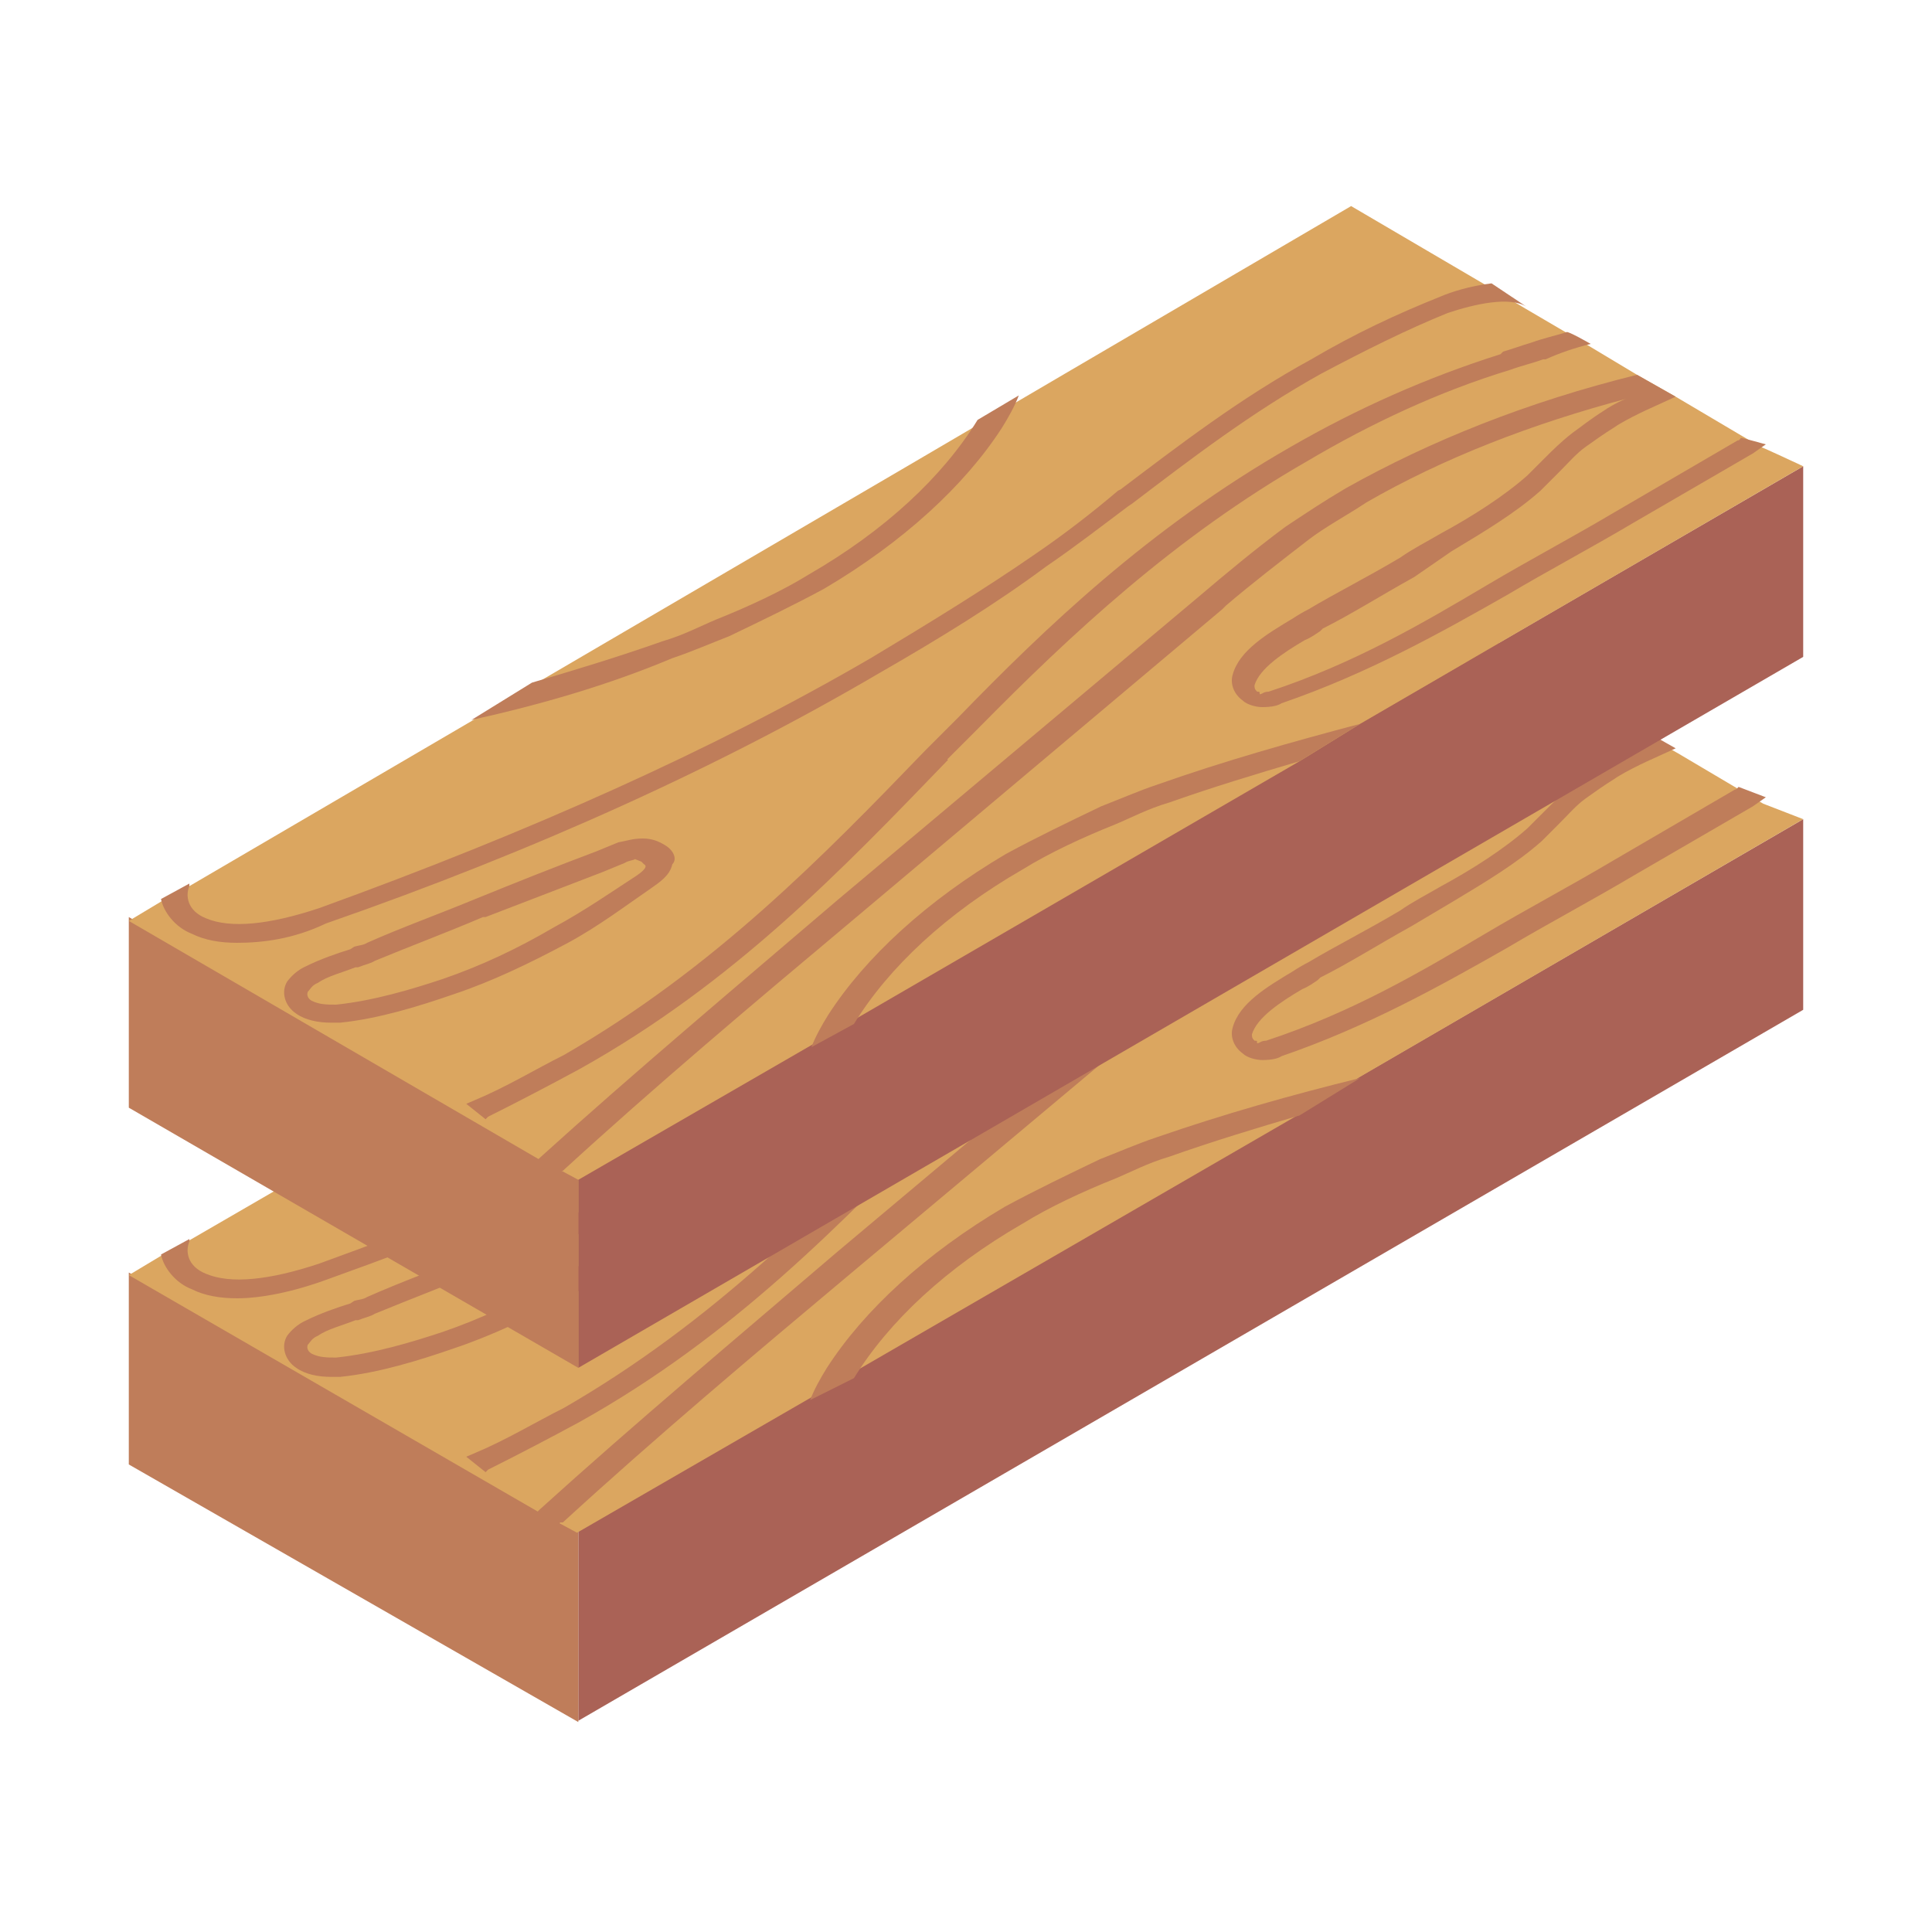
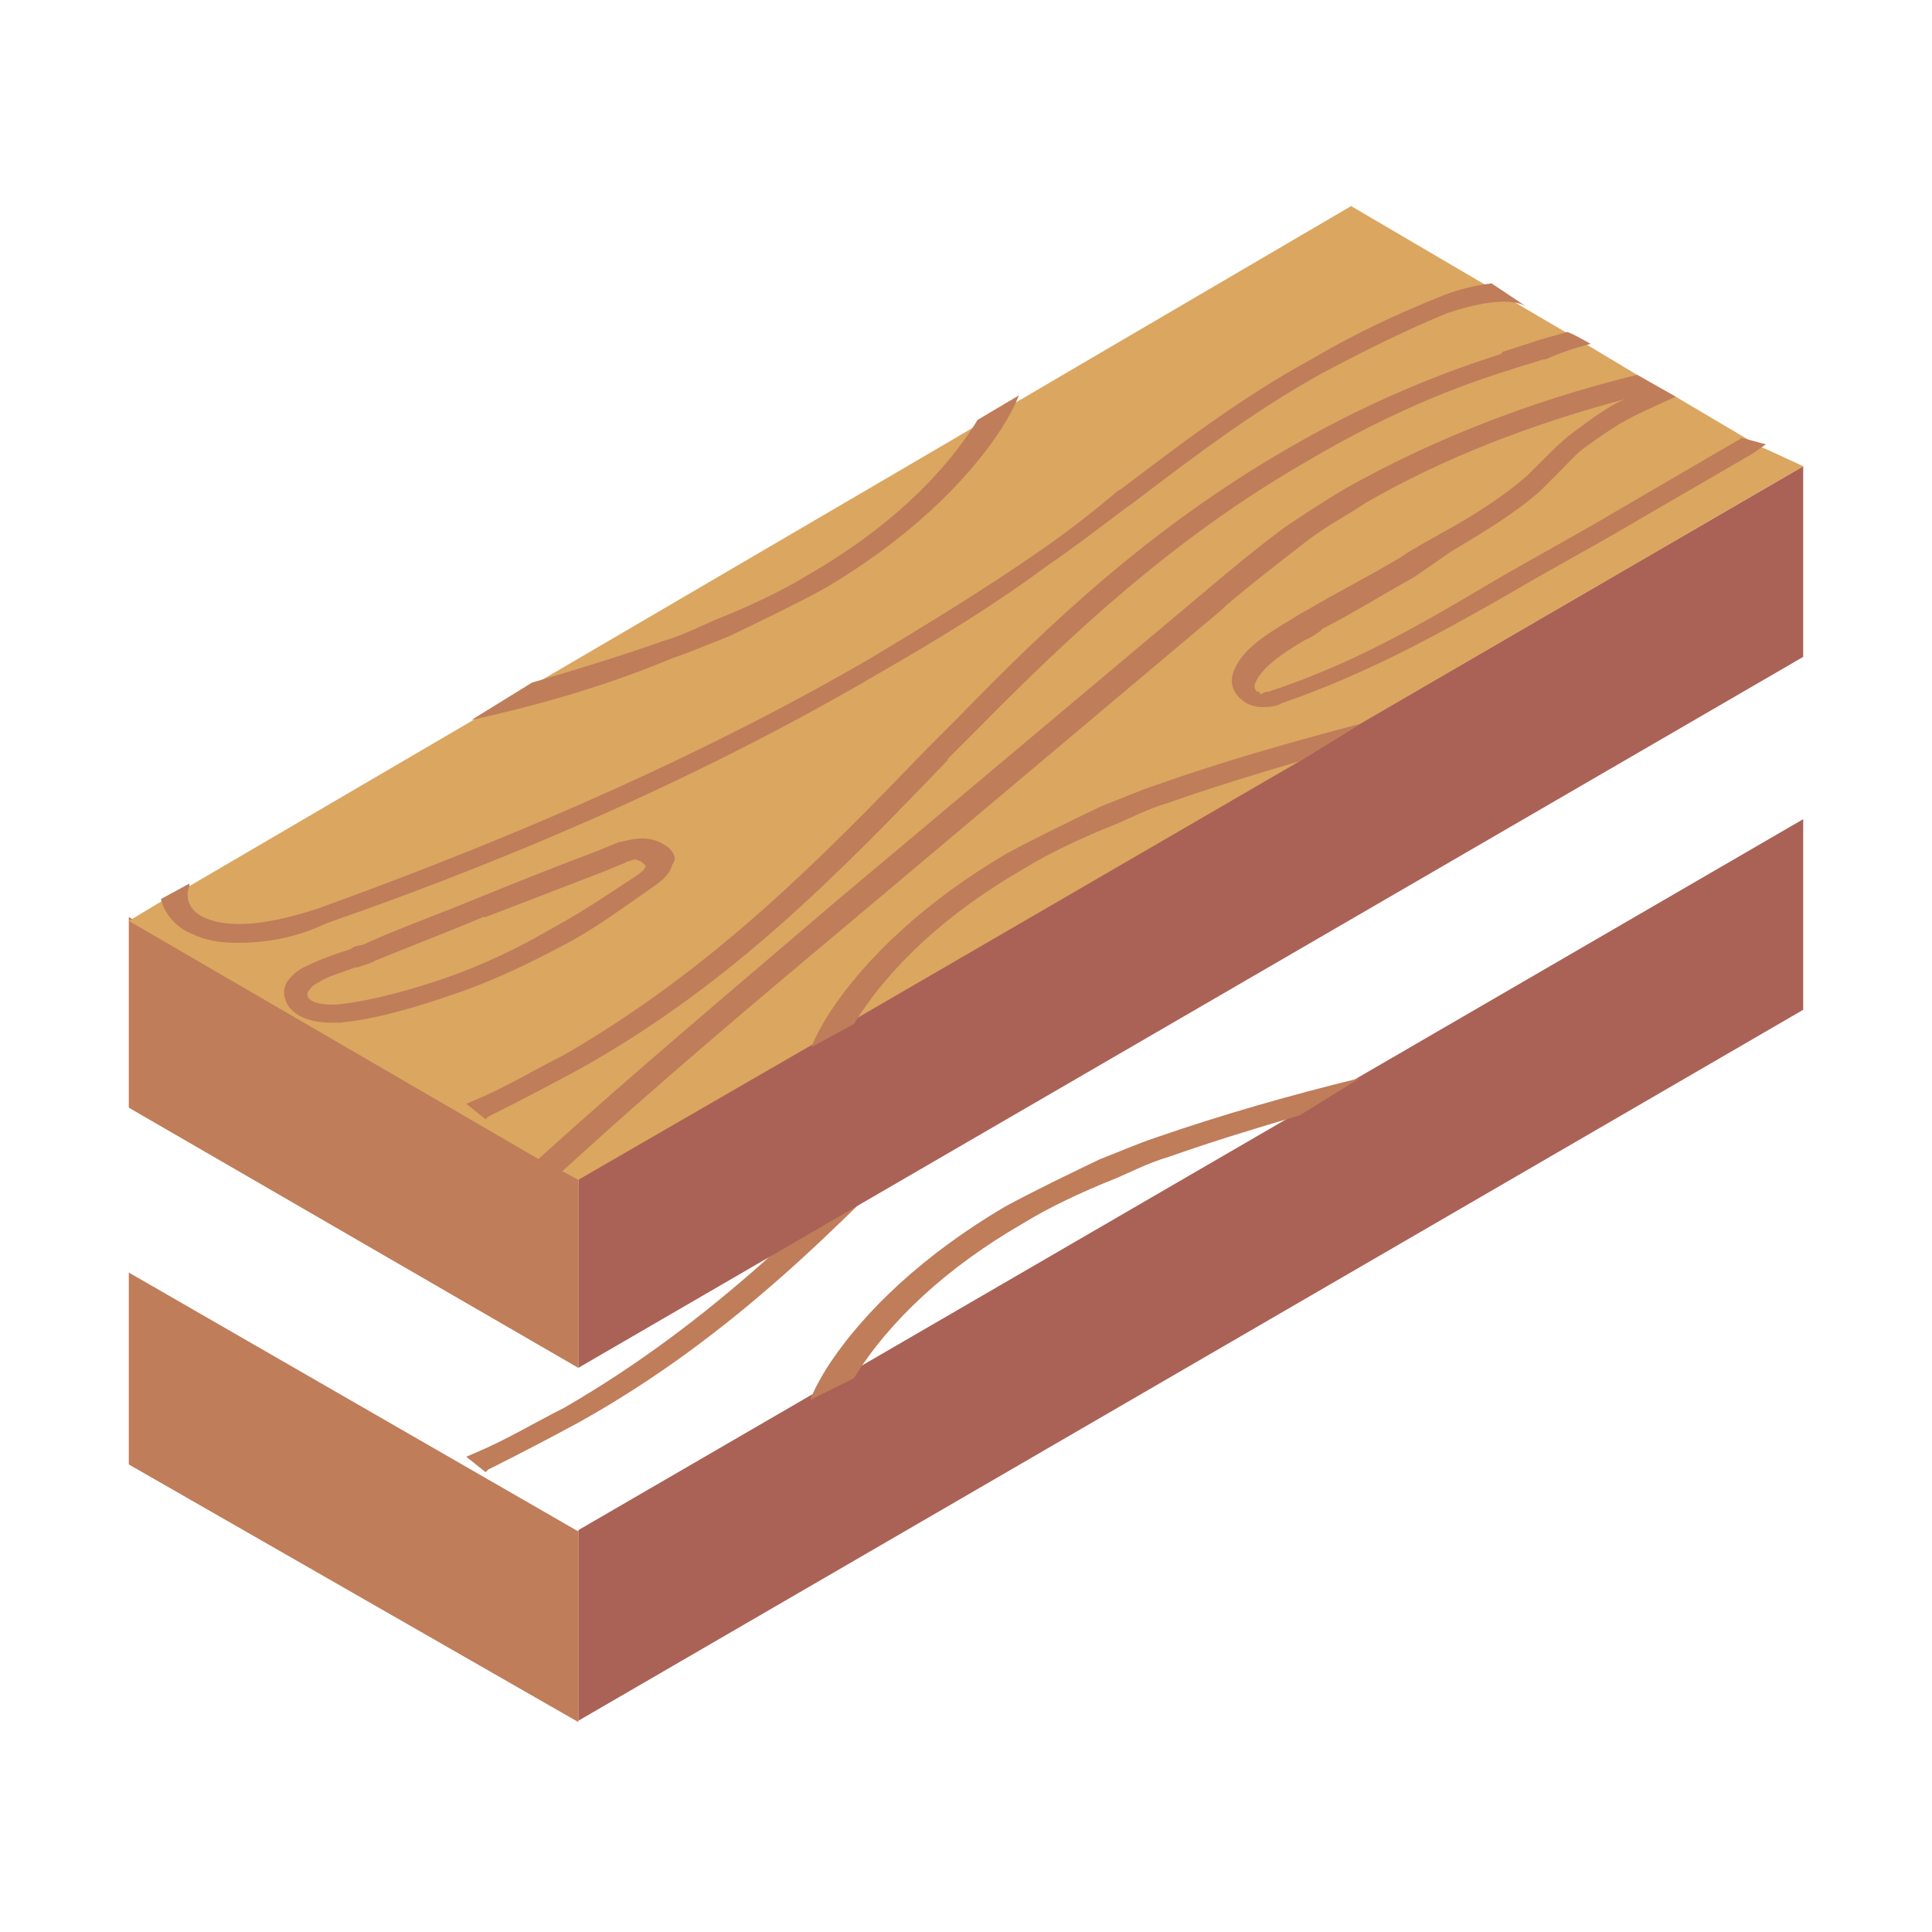
<svg xmlns="http://www.w3.org/2000/svg" version="1.1" id="Calque_1" x="0px" y="0px" viewBox="0 0 150 150" style="enable-background:new 0 0 150 150;" xml:space="preserve">
  <style type="text/css">
	.st0{fill:#AA6256;}
	.st1{fill:#BF7D5A;}
	.st2{fill:#DBA660;}
</style>
  <g>
    <path class="st0" d="M140,63.6v14.8l-95.1,55.2v-14.8L140,63.6z" />
    <path class="st1" d="M44.9,118.9v14.8l-34.9-20V98.8C10,98.8,44.9,118.9,44.9,118.9z" />
-     <path class="st2" d="M140,63.6l-34.4,20l-4.7,2.9l-34.9,20.2l-3.2,1.9l-18,10.4l-1.3-0.7l-1.5-0.8L10,99l2.5-1.5l2.2-1.2l56.1-32.5   l12.1-7.1l22.2-13l10.4,6.1l3.2,1.9l2.9,1.7l1.7,1l4,2.4l3,1.7l4.9,2.9l1.7,1L140,63.6L140,63.6z" />
    <path class="st1" d="M123.5,54.2c-1.2,0.3-2.4,0.7-3.5,1.2h-0.2c-0.8,0.3-1.7,0.5-2.5,0.8c-5.6,1.7-10.9,4.2-15.8,7.1   C91.2,69.2,83.1,76.8,76,84l-2.5,2.5l-0.2-0.3l0.3,0.3C65.4,94.9,57,103.7,45,110.4c-2.4,1.3-4.7,2.5-7.1,3.7l-0.2,0.2l-1.5-1.2   l0.7-0.3c2.4-1,4.7-2.4,6.9-3.5c11.6-6.7,20-15.3,28.1-23.7l2.5-2.5c6.7-6.9,14.8-14.7,25.8-21c5.2-3,10.6-5.4,16.3-7.2l0.2-0.2   c0.7-0.2,1.5-0.5,2.2-0.7c0.8-0.3,1.7-0.5,2.7-0.8C121.6,53,123.5,54.2,123.5,54.2z M105.6,83.7l-4.7,2.9c-3.4,1-6.7,2-10.1,3.2   c-1.7,0.5-3,1.2-4.2,1.7c-2.5,1-5.1,2.2-7.2,3.5c-5.9,3.4-10.4,7.6-13.1,12l-3.4,1.7c0.3-0.8,0.8-1.7,1.3-2.5   c2.9-4.5,7.7-8.9,13.8-12.5c2.4-1.3,4.9-2.5,7.4-3.7c1.3-0.5,2.9-1.2,4.4-1.7C95,86.5,100.3,85,105.6,83.7z M36.6,83.3l4.7-2.9   c3.4-1,6.7-2,10.1-3.2c1.7-0.5,3-1.2,4.2-1.7c2.5-1,5.1-2.2,7.2-3.5c5.9-3.4,10.4-7.6,13.1-12l3.2-1.9c-0.3,0.8-0.8,1.7-1.3,2.5   c-2.9,4.5-7.7,8.9-13.8,12.5c-2.4,1.3-4.9,2.5-7.4,3.7c-1.3,0.5-2.9,1.2-4.4,1.7C47.2,80.6,42,82.1,36.6,83.3z" />
-     <path class="st1" d="M137.1,61.9c-0.3,0.2-0.7,0.5-1,0.7l-9.3,5.4c-3.2,1.9-6.6,3.7-9.8,5.6c-5.1,2.9-10.8,6.1-17.5,8.4   c-0.3,0.2-0.8,0.3-1.5,0.3c-0.5,0-1.2-0.2-1.5-0.5c-0.7-0.5-1-1.3-0.8-2c0.5-1.9,2.7-3.2,4.7-4.4c0.3-0.2,0.8-0.5,1.2-0.7   c2-1.2,4.4-2.4,7.1-4c1-0.7,2-1.2,3.2-1.9c2.4-1.3,4.9-2.9,6.7-4.5l1.3-1.3c0.7-0.7,1.3-1.3,2.2-2c0.7-0.5,1.3-1,2.4-1.7l0.3-0.2   c0.5-0.3,1.2-0.7,1.7-0.8c-7.6,2-14.5,4.7-20.4,8.1c-1.5,1-3.2,1.9-4.5,2.9c-2.2,1.7-4.4,3.4-6.4,5.1l-0.3,0.3L65.9,99   c-7.4,6.2-15,12.6-22.2,19.2h-0.2l-0.2,0.2l-1.9-0.7l0.3-0.3l0.2-0.2c7.4-6.7,15.5-13.5,23.1-20l28.1-23.6c2-1.7,4.4-3.7,6.7-5.4   c1.5-1,3-2,4.7-3c6.6-3.7,14.1-6.7,22.6-8.8l3,1.7c-1.5,0.7-3,1.3-4.5,2.2l-0.3,0.2c-0.8,0.5-1.5,1-2.2,1.5c-0.7,0.5-1.3,1.2-2,1.9   L121,64l-1.3,1.3c-1.9,1.7-4.4,3.2-6.9,4.7l-3.2,1.9c-2.7,1.5-4.9,2.9-7.1,4l-0.2,0.2c-0.3,0.2-0.7,0.5-1.2,0.7   c-1.7,1-3.5,2.2-3.9,3.5c0,0.2,0,0.3,0.2,0.5c0.2,0,0.2,0,0.2,0.2c0.2,0,0.3-0.2,0.7-0.2c6.7-2.2,12.1-5.4,17-8.3   c3.2-1.9,6.6-3.7,9.8-5.6l9.6-5.6c0.2,0,0.2-0.2,0.3-0.2L137.1,61.9L137.1,61.9z M51.6,93.1c-0.5-0.3-1-0.5-1.7-0.5   c-0.8,0-1.3,0.2-1.9,0.3l-1.7,0.7c-3.2,1.2-6.2,2.4-9.4,3.7c-2.9,1.2-5.7,2.2-8.4,3.4c-0.3,0.2-0.7,0.2-1,0.3l-0.3,0.2   c-1,0.3-2.4,0.8-3.4,1.3c-0.7,0.3-1.2,0.8-1.5,1.2c-0.5,0.8-0.2,1.9,0.7,2.5c0.7,0.5,1.7,0.7,2.7,0.7h0.7c3-0.3,6.2-1.3,8.8-2.2   c3-1,5.9-2.4,8.9-4c2.4-1.3,4.5-2.9,6.4-4.2c0.7-0.5,1.5-1,1.7-1.9C52.6,94.1,52.3,93.4,51.6,93.1L51.6,93.1z M49.4,95.4   c-2,1.3-4,2.7-6.4,4c-2.9,1.7-5.7,3-8.6,4c-2.4,0.8-5.4,1.7-8.3,2c-0.7,0-1.3,0-1.9-0.3c-0.5-0.3-0.3-0.7-0.3-0.7   c0.2-0.2,0.3-0.5,0.8-0.7c0.7-0.5,1.9-0.8,2.9-1.2h0.2c0.5-0.2,1-0.3,1.3-0.5c2.9-1.2,5.6-2.2,8.4-3.4h0.2l9.1-3.5l1.7-0.7   c0.3-0.2,0.7-0.2,0.8-0.3l0.5,0.2l0.2,0.2C50.4,94.8,49.7,95.3,49.4,95.4z M118.8,51.5l-0.3-0.2c-1.3-0.8-4-0.2-6.1,0.5   c-3.2,1.3-6.4,2.9-9.8,4.7c-5.4,3-10.1,6.6-14.7,10.1l-0.3,0.2c-2,1.5-4.2,3.2-6.4,4.7c-3.9,2.9-8.3,5.6-13,8.3   C56.5,86.9,42,93.4,25.5,99.3c-2.7,1-5.2,1.5-7.1,1.5c-1.3,0-2.5-0.2-3.5-0.7c-1.3-0.5-2.2-1.7-2.4-2.7l2.2-1.2v0.2   c-0.3,0.7-0.2,1.9,1.3,2.5c1.9,0.8,4.9,0.5,8.8-0.8c16.3-5.9,30.6-12.3,42.8-19.4c4.5-2.7,8.9-5.4,12.8-8.1   c2.2-1.5,4.4-3.2,6.4-4.9l0.2-0.2c4.5-3.4,9.3-7.1,14.8-10.1c3.4-2,6.6-3.5,10.1-4.9c0.7-0.3,2.2-0.8,3.9-1L118.8,51.5L118.8,51.5z   " />
    <g>
      <path class="st0" d="M140,36.2V51l-95.1,55.2V91.4L140,36.2z" />
      <path class="st1" d="M44.9,91.4v14.8L10,86V71.2L44.9,91.4z" />
      <path class="st2" d="M140,36.2l-34.4,20l-4.7,2.9L66.1,79.3l-3.2,1.9l-18,10.4l-1.3-0.7L42,90.1L10,71.5l2.5-1.5l2.2-1.2    l55.9-32.7l12.1-7.1l22.2-13l10.4,6.1l3.2,1.9l2.9,1.7l1.7,1l4,2.4l3,1.7l4.9,2.9l1.7,1C136.8,34.7,140,36.2,140,36.2z" />
      <path class="st1" d="M123.5,26.7c-1.2,0.3-2.4,0.7-3.5,1.2h-0.2c-0.8,0.3-1.7,0.5-2.5,0.8c-5.6,1.7-10.9,4.2-15.8,7.1    C91.2,41.7,83.1,49.3,76,56.5l-2.5,2.5l-0.2-0.3l0.3,0.3C65.4,67.5,57,76.3,45,83c-2.4,1.3-4.7,2.5-7.1,3.7l-0.2,0.2l-1.5-1.2    l0.7-0.3c2.4-1,4.7-2.4,6.9-3.5c11.6-6.7,20-15.3,28.1-23.7l2.5-2.5c6.7-6.9,14.8-14.7,25.8-21c5.2-3,10.6-5.4,16.3-7.2l0.2-0.2    c0.7-0.2,1.5-0.5,2.2-0.7c0.8-0.3,1.7-0.5,2.7-0.8C121.6,25.6,123.5,26.7,123.5,26.7z M105.6,56.2l-4.7,2.9c-3.4,1-6.7,2-10.1,3.2    c-1.7,0.5-3,1.2-4.2,1.7c-2.5,1-5.1,2.2-7.2,3.5c-5.9,3.4-10.4,7.6-13.1,12L63,81.3c0.3-0.8,0.8-1.7,1.3-2.5    c2.9-4.5,7.7-8.9,13.8-12.5c2.4-1.3,4.9-2.5,7.4-3.7c1.3-0.5,2.9-1.2,4.4-1.7C95,59.1,100.3,57.6,105.6,56.2z M36.6,55.9l4.7-2.9    c3.4-1,6.7-2,10.1-3.2c1.7-0.5,3-1.2,4.2-1.7c2.5-1,5.1-2.2,7.2-3.5c5.9-3.4,10.4-7.6,13.1-12l3.2-1.9c-0.3,0.8-0.8,1.7-1.3,2.5    c-2.9,4.5-7.7,8.9-13.8,12.5c-2.4,1.3-4.9,2.5-7.4,3.7c-1.3,0.5-2.9,1.2-4.4,1.7C47.2,53.2,42,54.7,36.6,55.9z" />
      <path class="st1" d="M137.1,34.5c-0.3,0.2-0.7,0.5-1,0.7l-9.3,5.4c-3.2,1.9-6.6,3.7-9.8,5.6c-5.1,2.9-10.8,6.1-17.5,8.4    c-0.3,0.2-0.8,0.3-1.5,0.3c-0.5,0-1.2-0.2-1.5-0.5c-0.7-0.5-1-1.3-0.8-2c0.5-1.9,2.7-3.2,4.7-4.4c0.3-0.2,0.8-0.5,1.2-0.7    c2-1.2,4.4-2.4,7.1-4c1-0.7,2-1.2,3.2-1.9c2.4-1.3,4.9-2.9,6.7-4.5l1.3-1.3c0.7-0.7,1.3-1.3,2.2-2c0.7-0.5,1.3-1,2.4-1.7l0.3-0.2    c0.5-0.3,1.2-0.7,1.7-0.8c-7.6,2-14.5,4.7-20.4,8.1c-1.5,1-3.2,1.9-4.5,2.9c-2.2,1.7-4.4,3.4-6.4,5.1l-0.3,0.3l-29,24.4    c-7.4,6.2-15,12.6-22.2,19.2h-0.2l-0.2,0.2l-1.9-0.7l0.3-0.3l0.2-0.2c7.4-6.7,15.5-13.5,23.1-20l28.1-23.6c2-1.7,4.4-3.7,6.7-5.4    c1.5-1,3-2,4.7-3c6.6-3.7,14.1-6.7,22.6-8.8l3,1.7c-1.5,0.7-3,1.3-4.5,2.2l-0.3,0.2c-0.8,0.5-1.5,1-2.2,1.5    c-0.7,0.5-1.3,1.2-2,1.9l-0.2,0.2l-1.3,1.3c-1.9,1.7-4.4,3.2-6.9,4.7l-2.9,2c-2.7,1.5-4.9,2.9-7.1,4l-0.2,0.2    c-0.3,0.2-0.7,0.5-1.2,0.7c-1.7,1-3.5,2.2-3.9,3.5c0,0.2,0,0.3,0.2,0.5c0.2,0,0.2,0,0.2,0.2c0.2,0,0.3-0.2,0.7-0.2    c6.7-2.2,12.1-5.4,17-8.3c3.2-1.9,6.6-3.7,9.8-5.6l9.6-5.6c0.2,0,0.2-0.2,0.3-0.2C135.3,34,137.1,34.5,137.1,34.5z M51.6,65.6    c-0.5-0.3-1-0.5-1.7-0.5c-0.8,0-1.3,0.2-1.9,0.3l-1.7,0.7c-3.2,1.2-6.2,2.4-9.4,3.7c-2.9,1.2-5.7,2.2-8.4,3.4    c-0.3,0.2-0.7,0.2-1,0.3l-0.3,0.2c-1,0.3-2.4,0.8-3.4,1.3c-0.7,0.3-1.2,0.8-1.5,1.2c-0.5,0.8-0.2,1.9,0.7,2.5    c0.7,0.5,1.7,0.7,2.7,0.7h0.7c3-0.3,6.2-1.3,8.8-2.2c3-1,5.9-2.4,8.9-4c2.4-1.3,4.5-2.9,6.4-4.2c0.7-0.5,1.5-1,1.7-1.9    C52.6,66.7,52.3,66,51.6,65.6L51.6,65.6z M49.4,68c-2,1.3-4,2.7-6.4,4c-2.9,1.7-5.7,3-8.6,4c-2.4,0.8-5.4,1.7-8.3,2    c-0.7,0-1.3,0-1.9-0.3c-0.5-0.3-0.3-0.7-0.3-0.7c0.2-0.2,0.3-0.5,0.8-0.7c0.7-0.5,1.9-0.8,2.9-1.2h0.2c0.5-0.2,1-0.3,1.3-0.5    c2.9-1.2,5.6-2.2,8.4-3.4h0.2l9.1-3.5l1.7-0.7c0.3-0.2,0.7-0.2,0.8-0.3l0.5,0.2l0.2,0.2C50.4,67.3,49.7,67.8,49.4,68z M118.8,24    l-0.3-0.2c-1.3-0.8-4-0.2-6.1,0.5c-3.2,1.3-6.4,2.9-9.8,4.7c-5.4,3-10.1,6.6-14.7,10.1l-0.3,0.2c-2,1.5-4.2,3.2-6.4,4.7    c-3.9,2.9-8.3,5.6-13,8.3C56.1,59.4,41.7,66,25.3,71.7c-2.5,1.2-4.9,1.5-6.9,1.5c-1.3,0-2.5-0.2-3.5-0.7c-1.3-0.5-2.2-1.7-2.4-2.7    l2.2-1.2v0.2c-0.3,0.7-0.2,1.9,1.3,2.5c1.9,0.8,4.9,0.5,8.8-0.8c16.3-5.9,30.6-12.3,42.8-19.4c4.5-2.7,8.9-5.4,12.8-8.1    c2.2-1.5,4.4-3.2,6.4-4.9L87,38c4.5-3.4,9.3-7.1,14.8-10.1c3.4-2,6.6-3.5,10.1-4.9c0.7-0.3,2.2-0.8,3.9-1L118.8,24L118.8,24z" />
    </g>
  </g>
</svg>